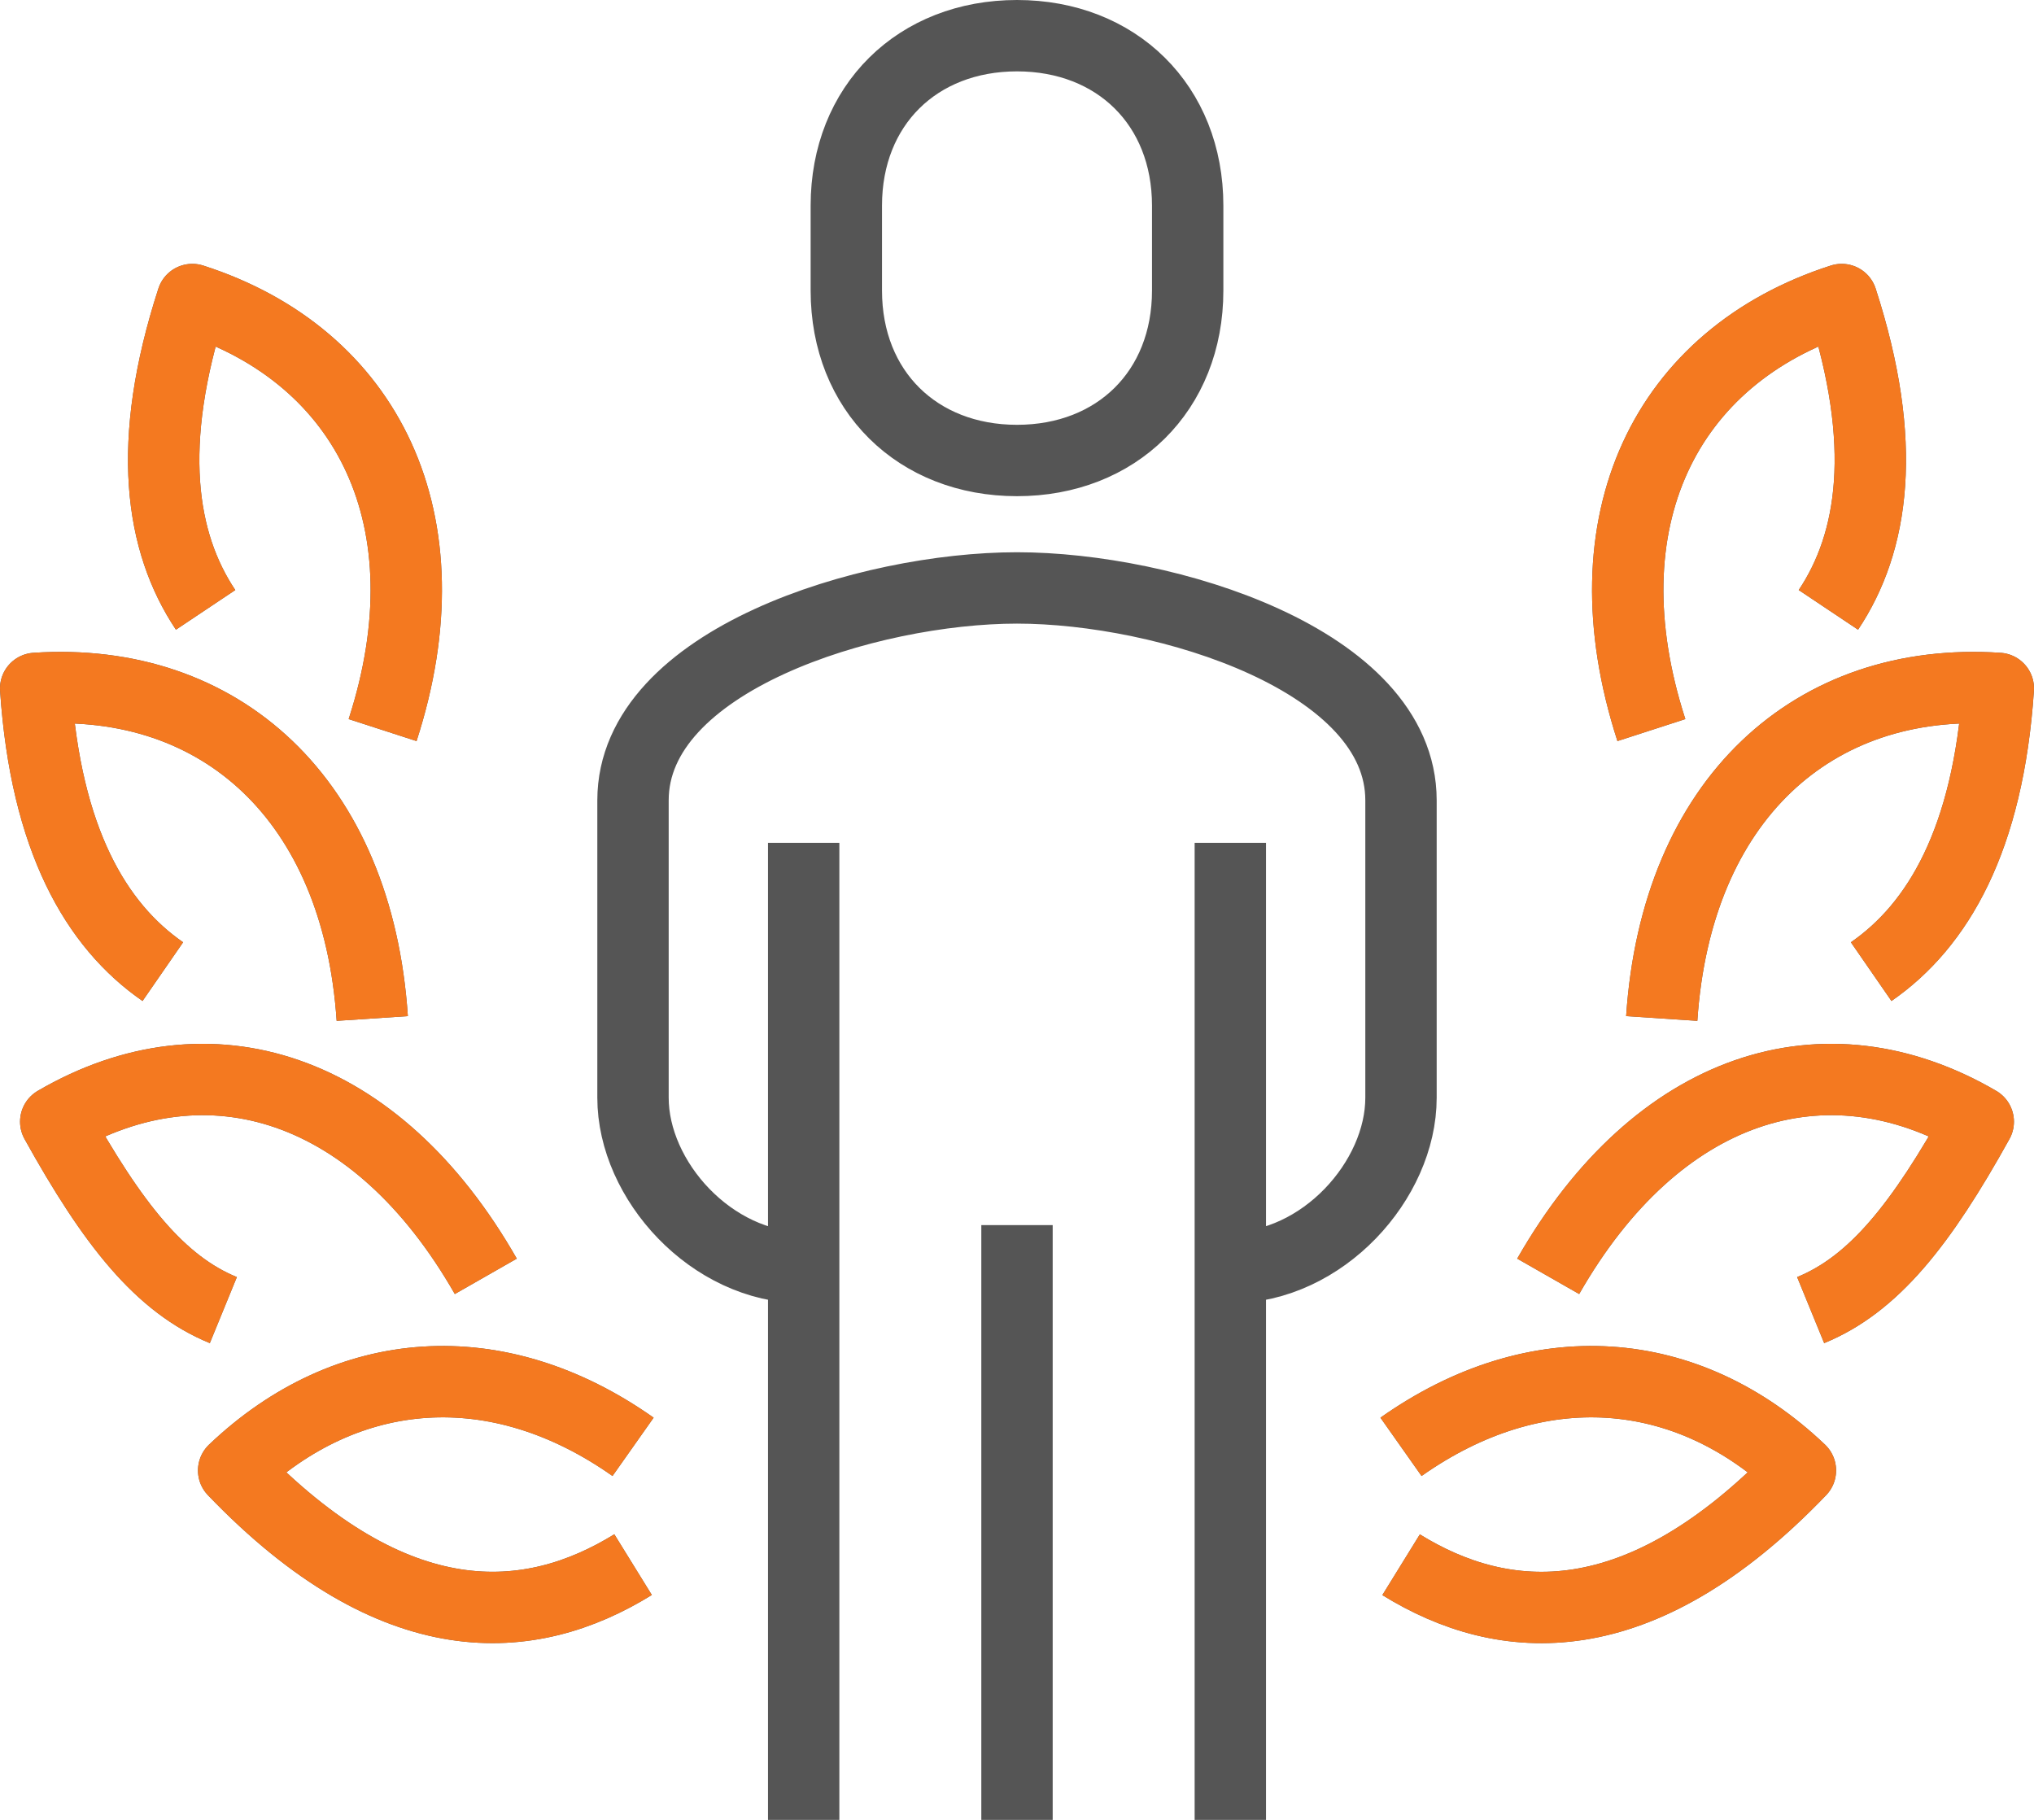
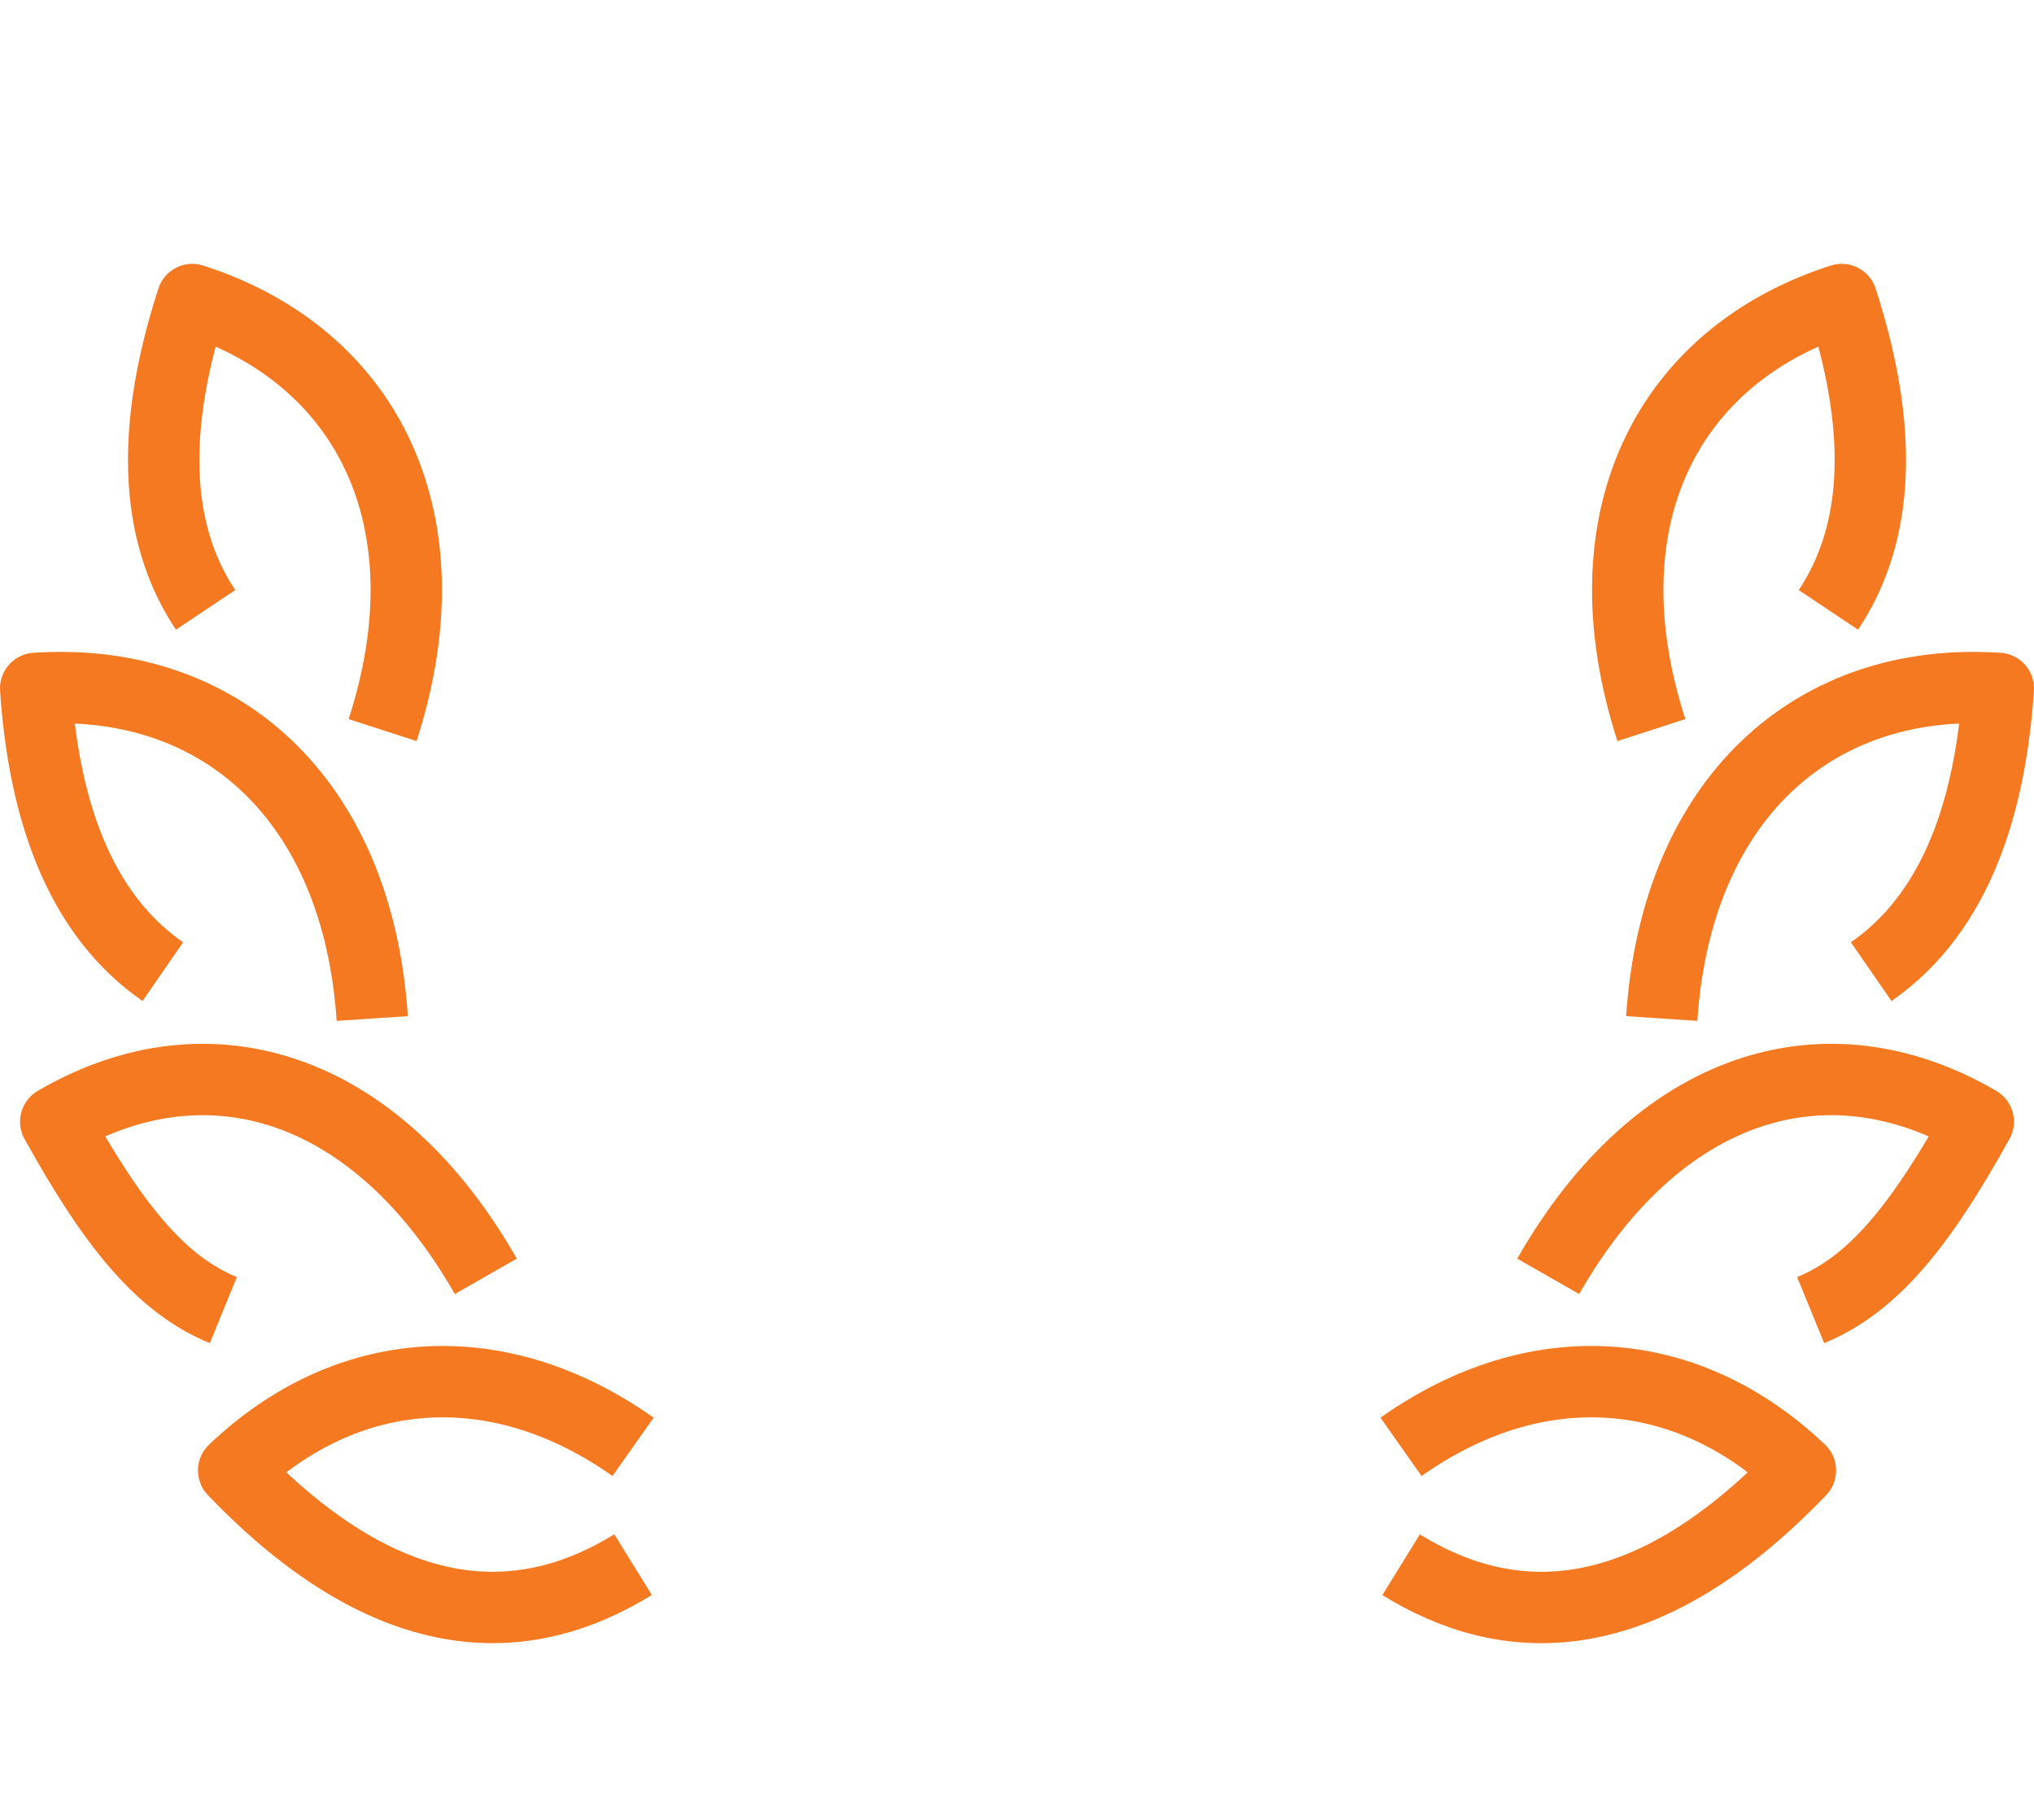
<svg xmlns="http://www.w3.org/2000/svg" width="57" height="51" viewBox="0 0 57 51" fill="none">
-   <path d="M50.741 36.714C52.507 35.991 53.839 34.317 55.438 31.434C51.143 28.929 46.441 30.42 43.386 35.768M39.264 43.85C42.145 45.63 45.925 45.927 50.454 41.208C47.275 38.184 43.071 37.859 39.261 40.546M52.437 27.229C54.31 25.934 55.716 23.528 56 19.292C50.829 18.949 46.977 22.397 46.568 28.542M51.238 17.091C52.503 15.198 52.923 12.442 51.611 8.394C46.678 9.979 44.38 14.6 46.278 20.46M6.259 36.714C4.493 35.991 3.161 34.317 1.562 31.434C5.857 28.929 10.559 30.42 13.614 35.768M17.741 43.847C14.859 45.628 11.078 45.929 6.548 41.208C9.727 38.184 13.931 37.859 17.741 40.546M4.563 27.229C2.69 25.934 1.284 23.528 1 19.292C6.171 18.949 10.023 22.397 10.432 28.542M5.762 17.091C4.497 15.198 4.077 12.442 5.39 8.394C10.322 9.979 12.62 14.6 10.722 20.46M34.478 35.524C37.062 35.524 39.261 33.077 39.261 30.762V22.429C39.261 18.495 32.653 16.476 28.5 16.476C24.347 16.476 17.739 18.495 17.739 22.429V30.762C17.739 33.077 19.938 35.524 22.522 35.524M34.478 51V23.619M22.522 23.619V51M28.5 34.333V51M28.5 12.905C31.287 12.905 33.283 10.96 33.283 8.143V5.762C33.283 2.945 31.287 1 28.5 1C25.713 1 23.717 2.945 23.717 5.762V8.143C23.717 10.96 25.714 12.905 28.5 12.905Z" stroke="#555555" stroke-width="2" stroke-miterlimit="10" stroke-linejoin="round" />
  <path d="M50.741 36.714C52.507 35.991 53.839 34.317 55.438 31.434C51.143 28.929 46.441 30.42 43.386 35.768M39.264 43.85C42.145 45.63 45.925 45.927 50.454 41.208C47.275 38.184 43.071 37.859 39.261 40.546M52.437 27.229C54.31 25.934 55.716 23.528 56 19.292C50.829 18.949 46.977 22.397 46.568 28.542M51.238 17.091C52.503 15.198 52.923 12.442 51.611 8.394C46.678 9.979 44.38 14.6 46.278 20.46M6.259 36.714C4.493 35.991 3.161 34.317 1.562 31.434C5.857 28.929 10.559 30.42 13.614 35.768M17.741 43.847C14.859 45.628 11.078 45.929 6.548 41.208C9.727 38.184 13.931 37.859 17.741 40.546M4.563 27.229C2.69 25.934 1.284 23.528 1 19.292C6.171 18.949 10.023 22.397 10.432 28.542M5.762 17.091C4.497 15.198 4.077 12.442 5.39 8.394C10.322 9.979 12.62 14.6 10.722 20.46" stroke="#F47920" stroke-width="2" stroke-miterlimit="10" stroke-linejoin="round" />
</svg>